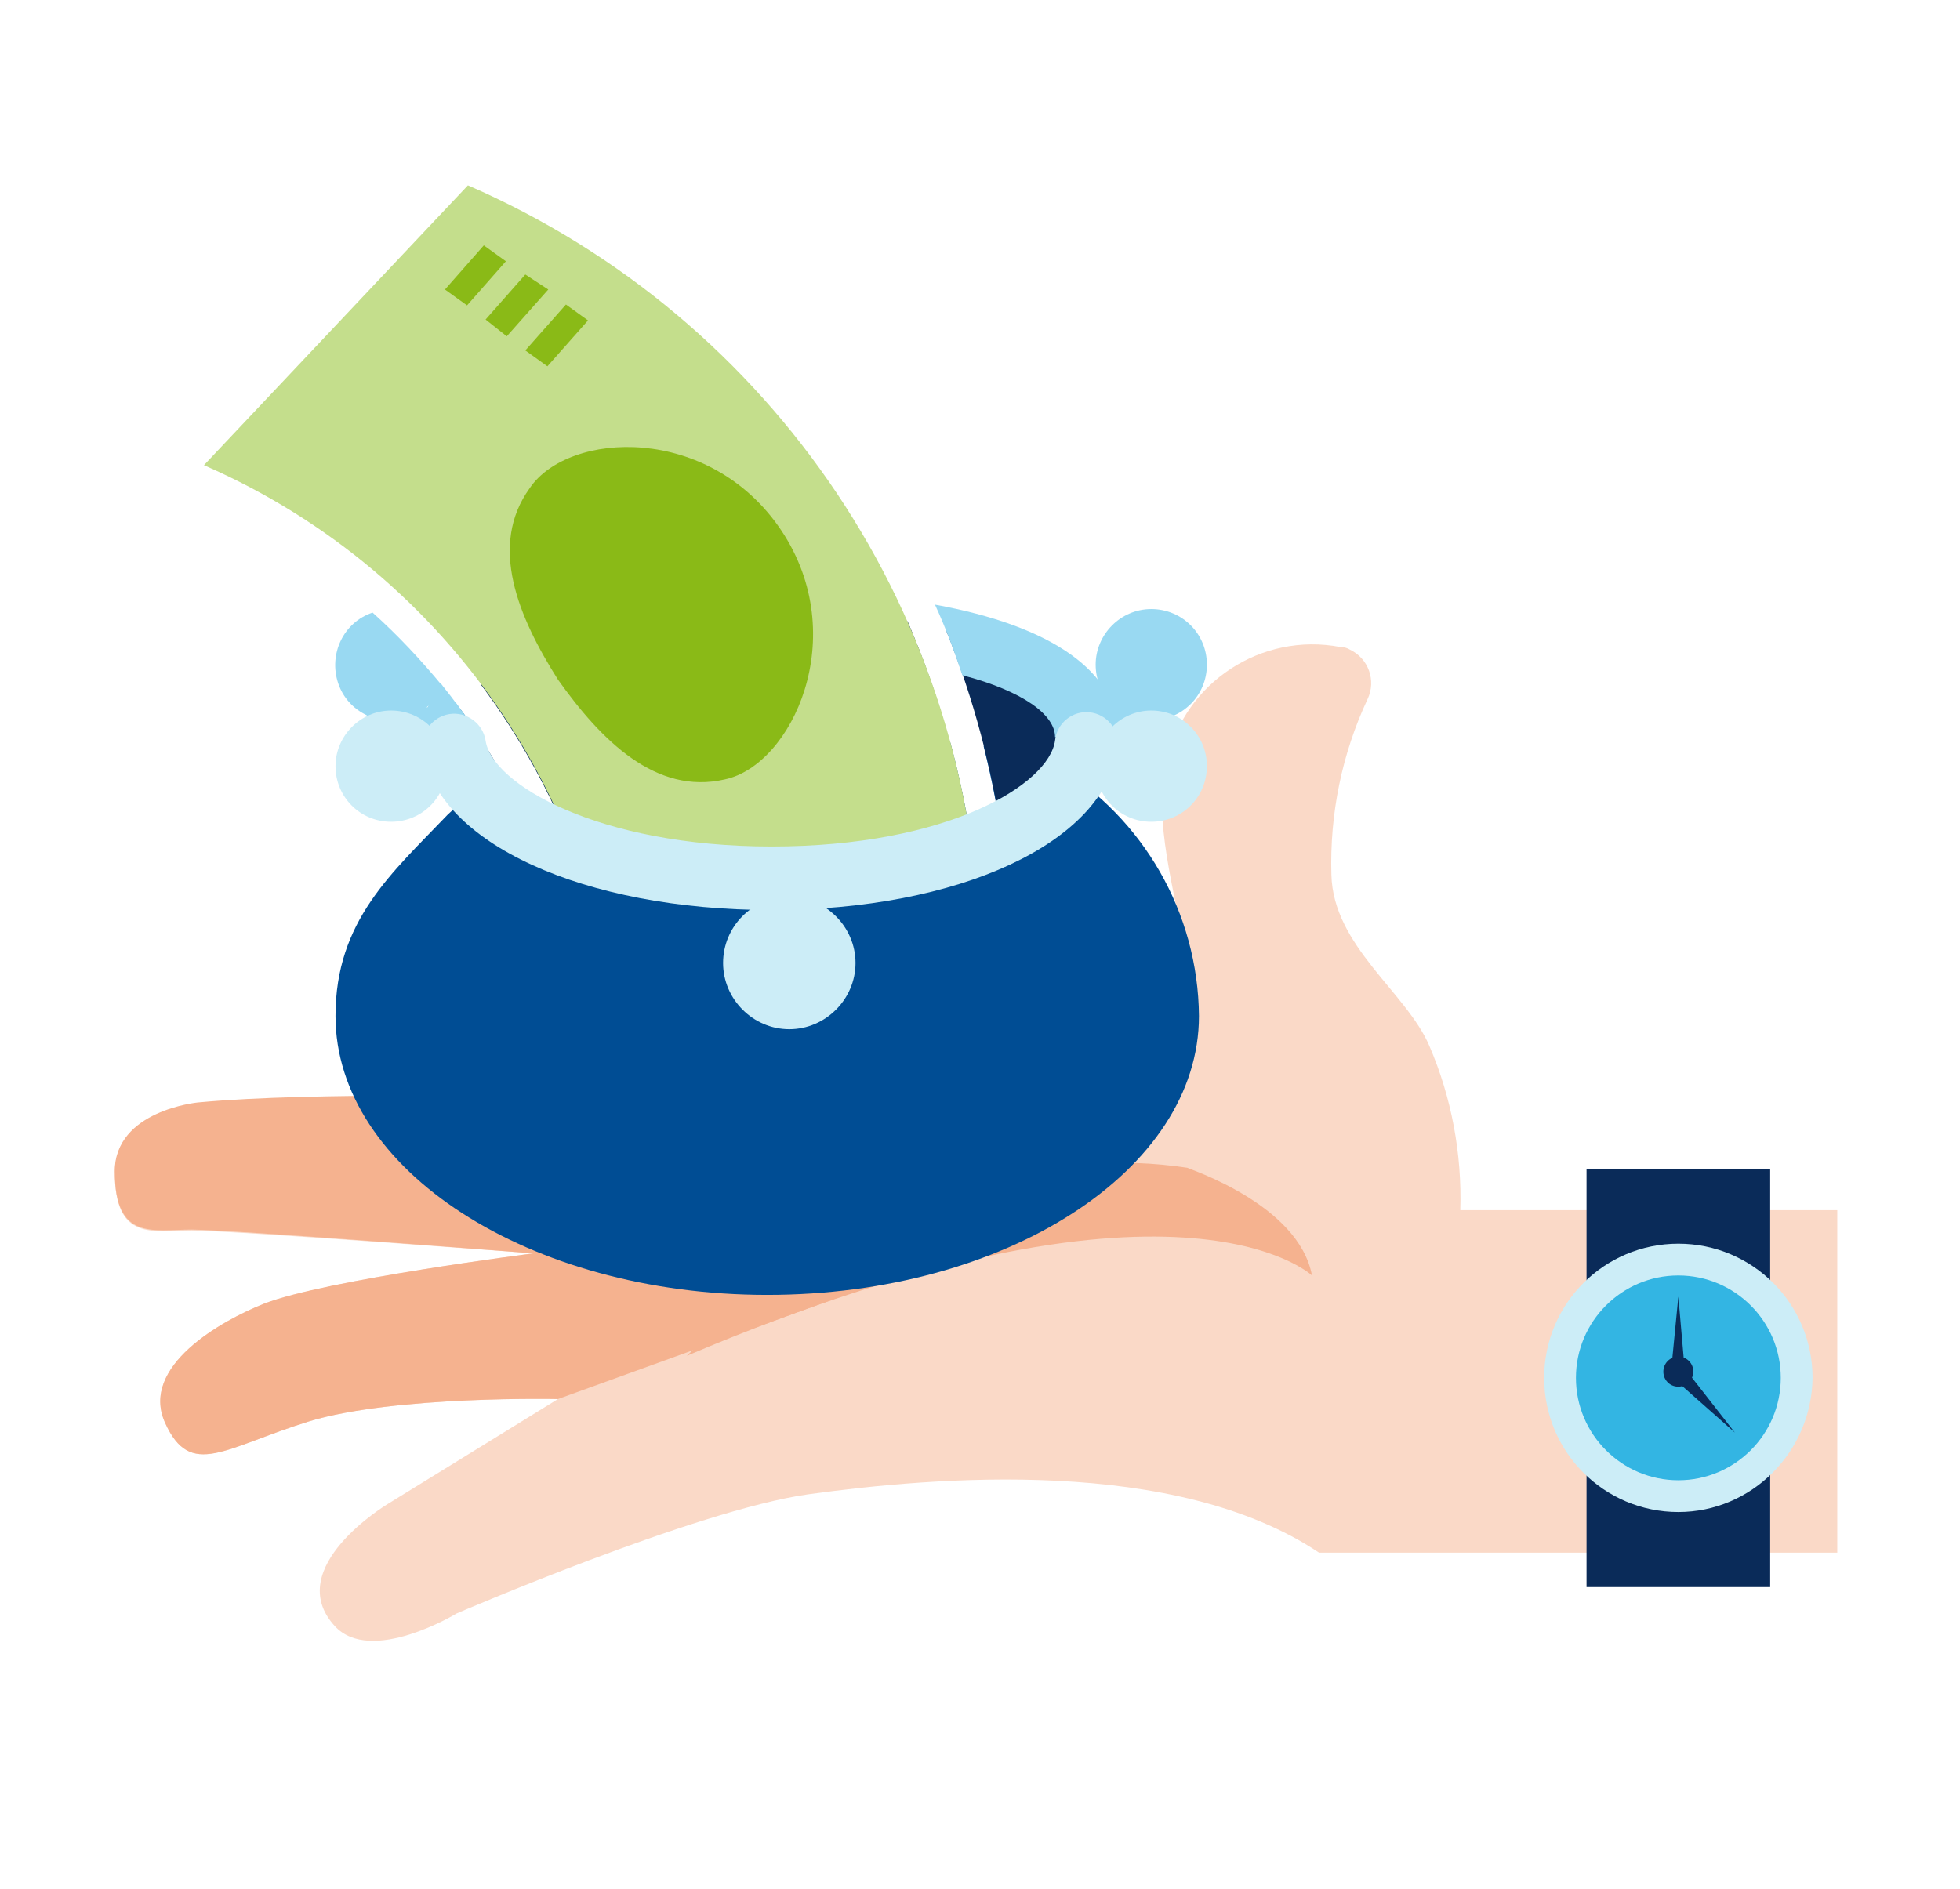
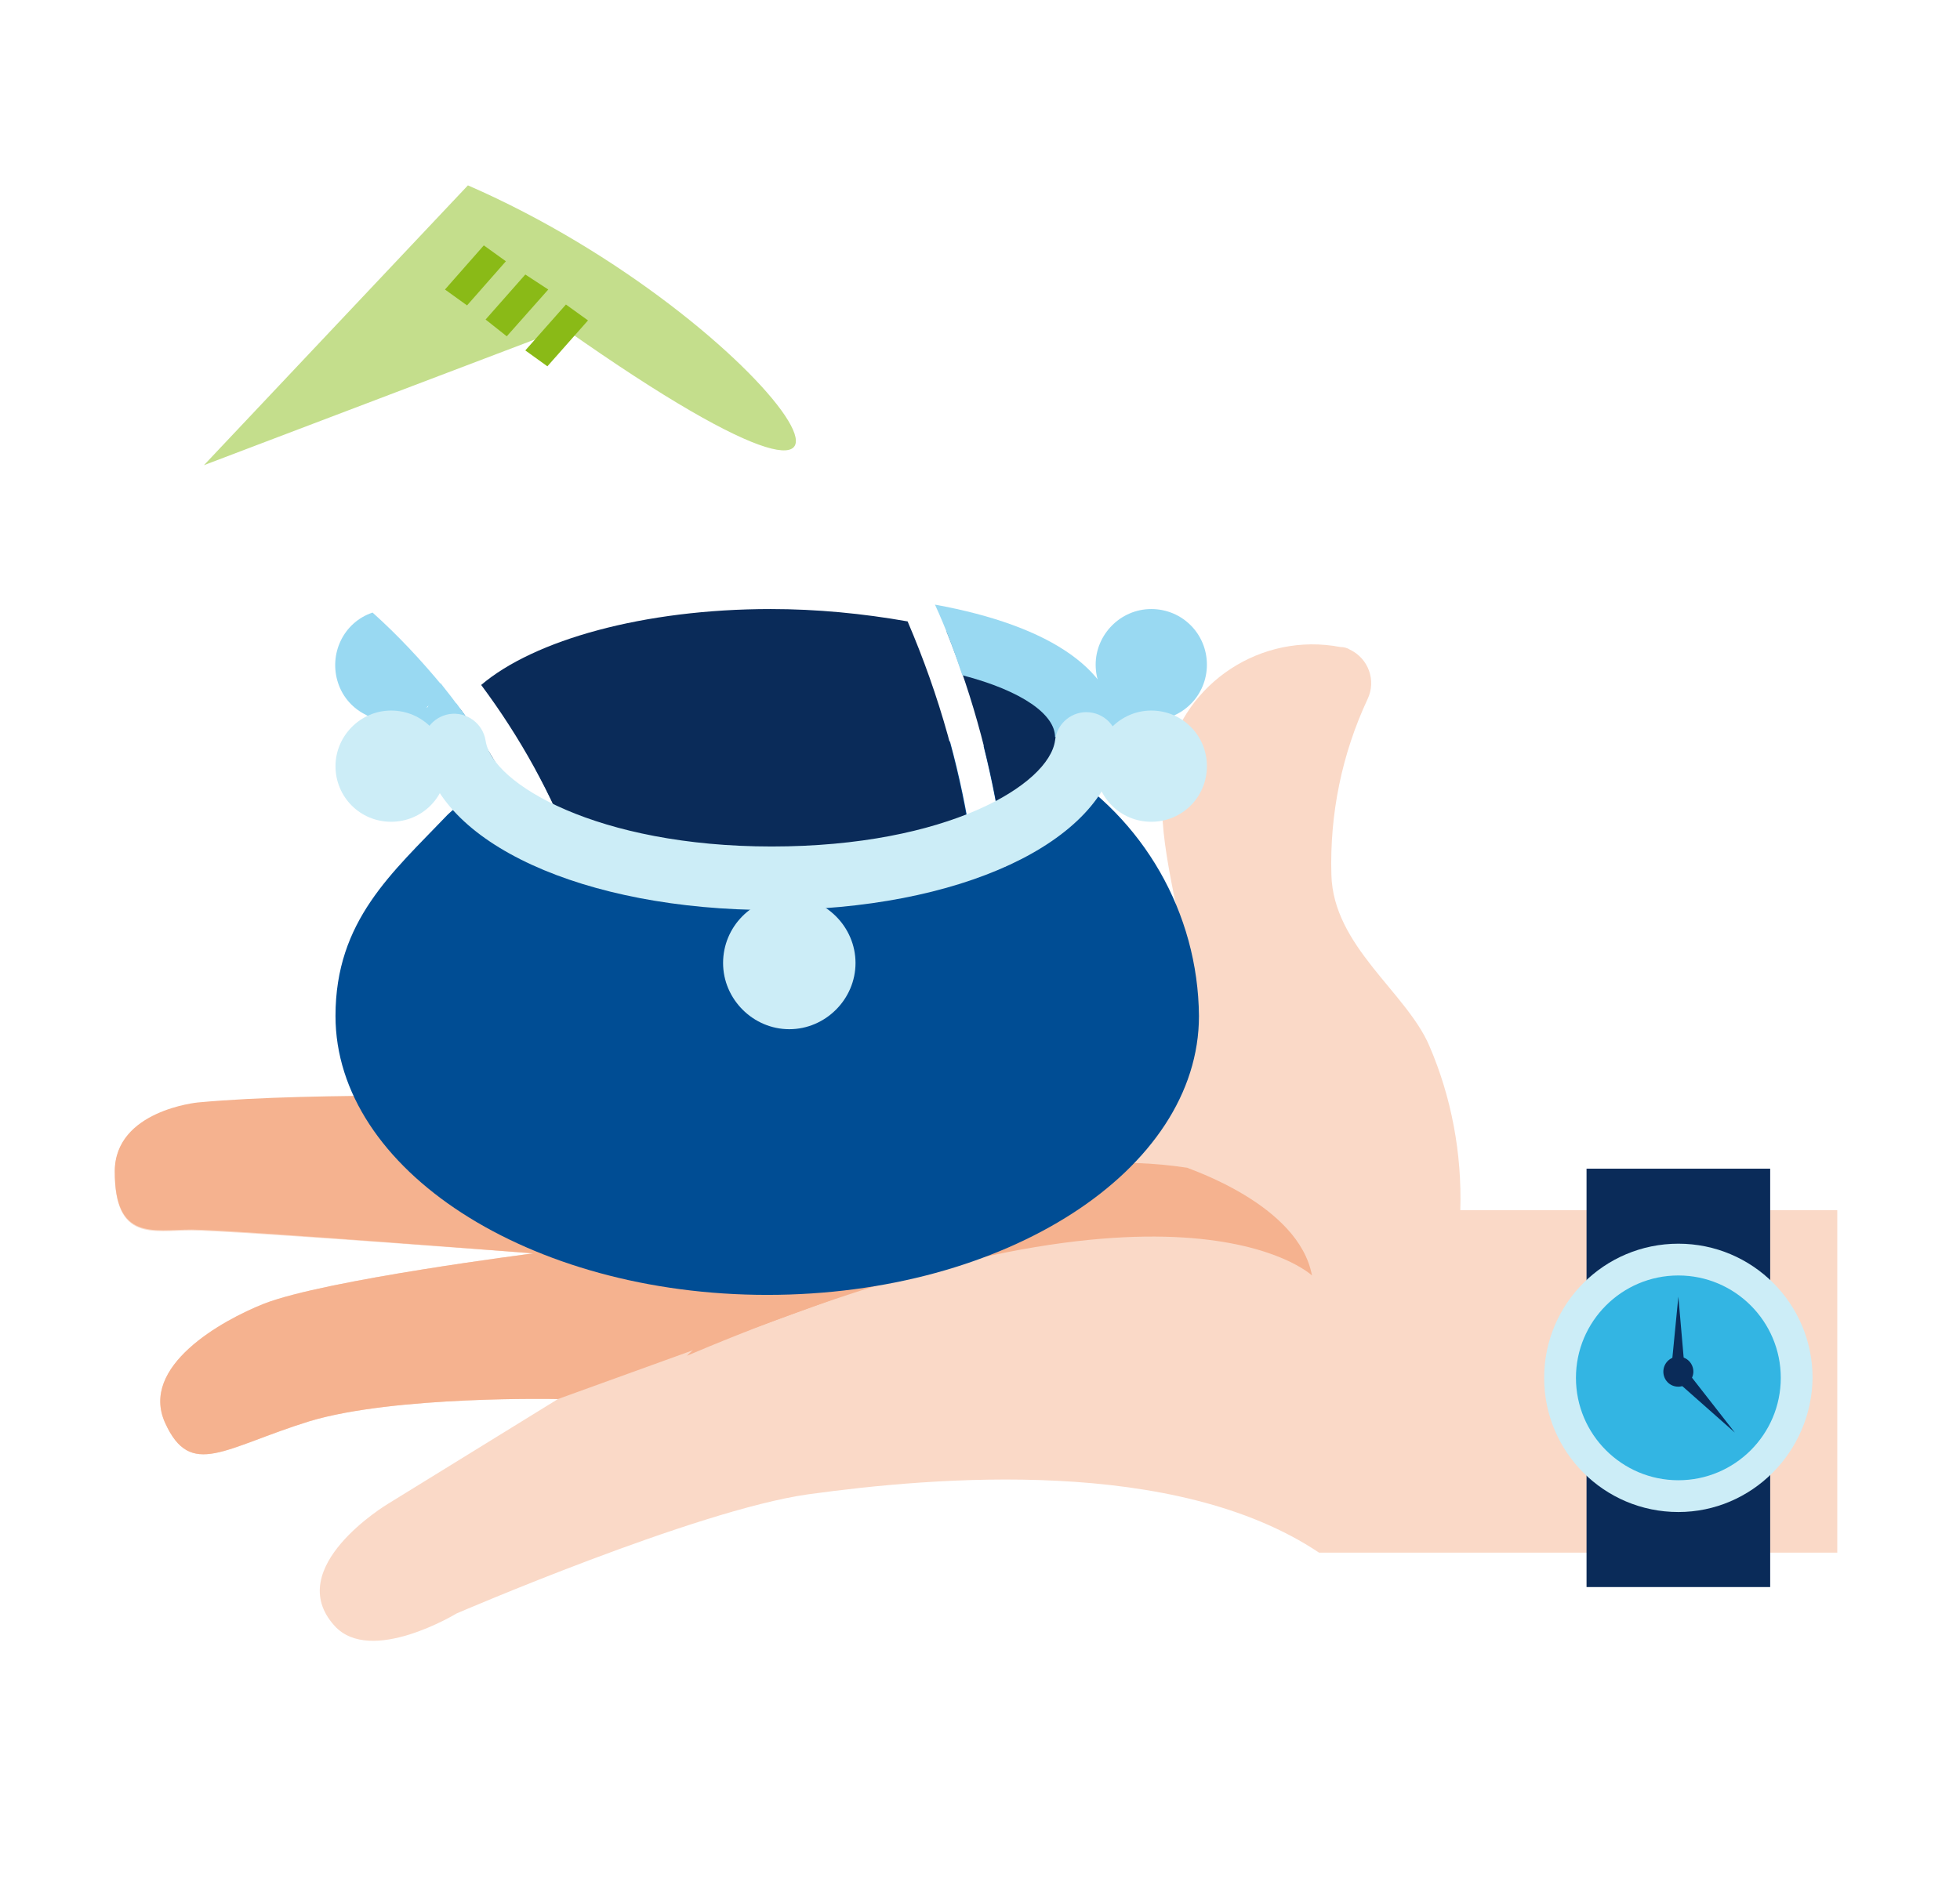
<svg xmlns="http://www.w3.org/2000/svg" xmlns:xlink="http://www.w3.org/1999/xlink" version="1.1" id="Lager_1" x="0px" y="0px" viewBox="0 0 222 214" style="enable-background:new 0 0 222 214;" xml:space="preserve">
  <style type="text/css">
	.st0{clip-path:url(#SVGID_2_);fill:#FAD9C7;}
	.st1{clip-path:url(#SVGID_2_);fill:#F5B28F;}
	.st2{fill:#0A2B59;}
	.st3{clip-path:url(#SVGID_4_);fill:#33B5E3;}
	.st4{clip-path:url(#SVGID_4_);fill:#CCEDF7;}
	.st5{clip-path:url(#SVGID_6_);fill:#0A2B59;}
	.st6{clip-path:url(#SVGID_6_);fill:#99D9F2;}
	.st7{clip-path:url(#SVGID_6_);fill:#004D94;}
	.st8{clip-path:url(#SVGID_6_);fill:#C4DE8C;}
	.st9{clip-path:url(#SVGID_6_);fill:#8ABA17;}
	.st10{fill:#8ABA17;}
	.st11{fill:#33B5E3;}
	.st12{clip-path:url(#SVGID_8_);fill:#CCEDF7;}
	.st13{clip-path:url(#SVGID_8_);fill:#004D94;}
</style>
  <g>
    <g>
      <defs>
        <rect id="SVGID_1_" x="13" y="21" width="195.1" height="165.1" />
      </defs>
      <clipPath id="SVGID_2_">
        <use xlink:href="#SVGID_1_" style="overflow:visible;" />
      </clipPath>
      <path class="st0" d="M208.1,137.1h-42.7c0.2-6.4-1-12.8-3.5-18.6c-2.6-6.1-10.9-11.3-11.1-19.4c-0.2-6.9,1.2-13.7,4.1-19.9    c1-2.1,0.1-4.6-2-5.6c-0.3-0.2-0.7-0.3-1.1-0.3c-8.9-1.7-17.6,4-19.6,12.8c-1.4,6.2-0.1,11.2,2.5,23.6l-3.2,9c0,0-25.3,3-58.8,5    c-15.3,0.9-36.3,0-50.3,1.3c0,0-9.4,0.9-9.4,7.8c0,7.9,4.3,6.6,8.7,6.6c4.4,0,38.7,2.6,38.7,2.6s-23.6,3-30.5,5.7    c-4.8,1.9-14.1,7.1-11.2,13.5s6.7,2.8,16.4-0.2c9.7-2.9,28.1-2.5,28.1-2.5l-19.3,11.9c0,0-12,7.2-6,13.8    c4.1,4.5,13.8-1.4,13.8-1.4s27.1-11.7,39.8-13.5c14.5-2,41.6-4.3,57.9,6.6h58.7V137.1z" />
      <path class="st1" d="M148.6,144.5c0,0-15.2-14.5-70.8,9.1c0,0,25.8-26,56.7-21.3C134.5,132.4,147.1,136.4,148.6,144.5" />
      <path class="st1" d="M97.3,121.9c-7.4,0.6-15.7,1.2-24.6,1.7c-15.3,0.9-36.3,0-50.3,1.3c0,0-9.4,0.9-9.4,7.8    c0,7.9,4.3,6.6,8.7,6.6c4.4,0,38.7,2.7,38.7,2.7s-23.6,3-30.5,5.7c-4.8,1.9-14.1,7.1-11.2,13.5c2.9,6.4,6.7,2.8,16.4-0.2    c9.7-2.9,28.1-2.5,28.1-2.5l19.9-7.2l38.2-13.9L97.3,121.9z" />
    </g>
    <rect x="179.7" y="132.4" class="st2" width="20.8" height="47.4" />
    <g>
      <defs>
        <rect id="SVGID_3_" x="13" y="21" width="195.1" height="165.1" />
      </defs>
      <clipPath id="SVGID_4_">
        <use xlink:href="#SVGID_3_" style="overflow:visible;" />
      </clipPath>
      <path class="st3" d="M190.1,142.7c7.4,0,13.4,6,13.4,13.4c0,7.4-6,13.4-13.4,13.4c-7.4,0-13.4-6-13.4-13.4    C176.7,148.7,182.7,142.7,190.1,142.7" />
      <path class="st4" d="M190.1,144.5c-6.4,0-11.6,5.2-11.6,11.6c0,6.4,5.2,11.6,11.6,11.6c6.4,0,11.6-5.2,11.6-11.6    C201.7,149.7,196.5,144.5,190.1,144.5L190.1,144.5z M190.1,171.3c-8.4,0-15.2-6.8-15.2-15.2s6.8-15.2,15.2-15.2    c8.4,0,15.2,6.8,15.2,15.2C205.2,164.5,198.4,171.3,190.1,171.3" />
    </g>
    <polygon class="st2" points="189.2,156.1 190.9,156.1 190.1,146.9  " />
    <polygon class="st2" points="189.6,156.2 190.8,155 196.5,162.3  " />
    <g>
      <defs>
        <rect id="SVGID_5_" x="13" y="21" width="195.1" height="165.1" />
      </defs>
      <clipPath id="SVGID_6_">
        <use xlink:href="#SVGID_5_" style="overflow:visible;" />
      </clipPath>
      <path class="st5" d="M190.1,153.7c1,0,1.7,0.8,1.7,1.7s-0.8,1.7-1.7,1.7c-1,0-1.7-0.8-1.7-1.7S189.1,153.7,190.1,153.7" />
      <path class="st6" d="M130.4,69c3.5,0,6.3,2.8,6.3,6.3c0,3.5-2.8,6.3-6.3,6.3s-6.3-2.8-6.3-6.3C124.1,71.9,126.9,69,130.4,69" />
      <path class="st6" d="M130.4,73.8l-8.3,4.6l1.4,6.6C123.5,85.1,139.4,82.6,130.4,73.8" />
      <path class="st6" d="M51.7,79.7L41.5,81c3.8,2.2,8,3.3,12.4,3.2v-1.5C53.2,81.7,52.4,80.7,51.7,79.7" />
      <path class="st7" d="M86.9,83.5c-8.9,0.1-17.7,1.3-26.2,3.7c6,11.1,9.3,23.5,9.6,36.1l40.8-15.5c-0.2-8.1-1.4-16.1-3.5-23.8    C100.2,83.4,91.9,83.5,86.9,83.5" />
      <path class="st7" d="M119.6,86.7c-2.6-1.2-5.4-2-8.2-2.2c1.9,7.6,3,15.4,3.2,23.3l0.1,2.5l-2.4,0.9l-13.1,5l-27.7,10.5l-4.7,1.8    l-0.1-5.1c-0.3-12.3-3.5-24.3-9.3-35.1c-2.5,0.9-4.8,2.2-6.7,4C44.4,98.9,38,104.3,38,115.1c0,17.4,21.9,31.6,48.9,31.6    c27,0,48.9-14.1,48.9-31.6C135.7,103.4,129.5,92.7,119.6,86.7" />
      <path class="st5" d="M87.3,69c-14.4,0-26.8,3.5-32.8,8.6c4.4,5.9,8,12.4,10.6,19.3c14.7,4.3,30.3,4.3,45-0.2    c-1.2-9.1-3.7-17.9-7.3-26.3C97.7,69.5,92.5,69,87.3,69" />
      <path class="st5" d="M107.2,71.5c3.1,7.7,5.2,15.7,6.4,23.9c6.5-2.8,10.5-6.6,10.5-10.9C124.1,79.1,117.3,74.3,107.2,71.5" />
      <path class="st5" d="M52.1,80.3c-0.9,1.3-1.4,2.8-1.5,4.3c0,4.1,3.8,7.8,10,10.6C58.3,89.9,55.5,84.9,52.1,80.3" />
-       <path class="st8" d="M53,21L23.1,52.7C51.3,65,69.7,92.6,70.2,123.3l40.8-15.5C110.4,70,87.7,36.1,53,21" />
+       <path class="st8" d="M53,21L23.1,52.7l40.8-15.5C110.4,70,87.7,36.1,53,21" />
      <path class="st6" d="M42.2,69.4c-3.3,1.1-5,4.7-3.9,8c1.1,3.3,4.7,5,8,3.9c1.7-0.6,3.1-1.9,3.8-3.6C47.7,74.8,45.1,72,42.2,69.4" />
      <path class="st6" d="M49.9,77.4c-1.3,1.7-2,3.9-2.1,6.1h6.5C53,81.4,51.5,79.4,49.9,77.4" />
      <path class="st6" d="M105.9,68.5c1.2,2.6,2.2,5.3,3.1,8c6.9,1.8,10.5,4.5,10.5,7h7.2C126.7,76.1,119.1,70.9,105.9,68.5" />
-       <path class="st9" d="M88.5,60.1C80.4,48,64.4,48.8,60,55.3c-4.7,6.5-1.3,14.6,3.2,21.7c4.9,6.9,11.1,13.1,18.9,11.3    C89.7,86.7,96.5,72.1,88.5,60.1" />
    </g>
    <polygon class="st10" points="59.5,39.7 62,41.5 66.6,36.3 64.1,34.5  " />
    <polygon class="st10" points="55,36.2 57.4,38.1 62.1,32.8 59.5,31.1  " />
    <polygon class="st10" points="50.4,32.8 52.9,34.6 57.3,29.6 54.8,27.8  " />
    <polygon class="st11" points="79.8,100.9 79.1,97.7 72.5,99.9 73.4,102.8  " />
    <polygon class="st11" points="80.9,106.6 80.3,103.6 73.8,105.6 74.5,108.6  " />
    <polygon class="st11" points="82,112.3 81.4,109.3 75,111.1 75.6,114.2  " />
    <g>
      <defs>
        <rect id="SVGID_7_" x="13" y="21" width="195.1" height="165.1" />
      </defs>
      <clipPath id="SVGID_8_">
        <use xlink:href="#SVGID_7_" style="overflow:visible;" />
      </clipPath>
      <path class="st12" d="M130.4,80.5c3.5,0,6.3,2.8,6.3,6.3c0,3.5-2.8,6.3-6.3,6.3s-6.3-2.8-6.3-6.3    C124.1,83.4,126.9,80.5,130.4,80.5" />
      <path class="st13" d="M57.3,93.5l-12.2,34.8L76.8,140l36.8-21.6l4.6-14.8l-6.5-8.2C111.8,95.4,66.6,99.7,57.3,93.5" />
      <path class="st12" d="M44.3,80.5c3.5,0,6.3,2.8,6.3,6.3c0,3.5-2.8,6.3-6.3,6.3c-3.5,0-6.3-2.8-6.3-6.3    C38,83.4,40.8,80.5,44.3,80.5" />
      <path class="st12" d="M89.4,101.6c4.1,0,7.5,3.4,7.5,7.5c0,4.1-3.4,7.5-7.5,7.5c-4.1,0-7.5-3.4-7.5-7.5    C81.9,105,85.2,101.6,89.4,101.6" />
      <path class="st12" d="M87.4,103.1c-21.3,0-37.9-7.6-39.5-18.1c-0.3-2,1.1-3.8,3-4.1c2-0.3,3.8,1.1,4.1,3c0.7,4.9,12.7,12,32.4,12    c19.9,0,31.4-7,32.1-12c0.2-2,2-3.4,3.9-3.2c2,0.2,3.4,2,3.2,3.9c0,0.1,0,0.1,0,0.2C125.1,95.5,108.6,103.1,87.4,103.1" />
    </g>
  </g>
</svg>